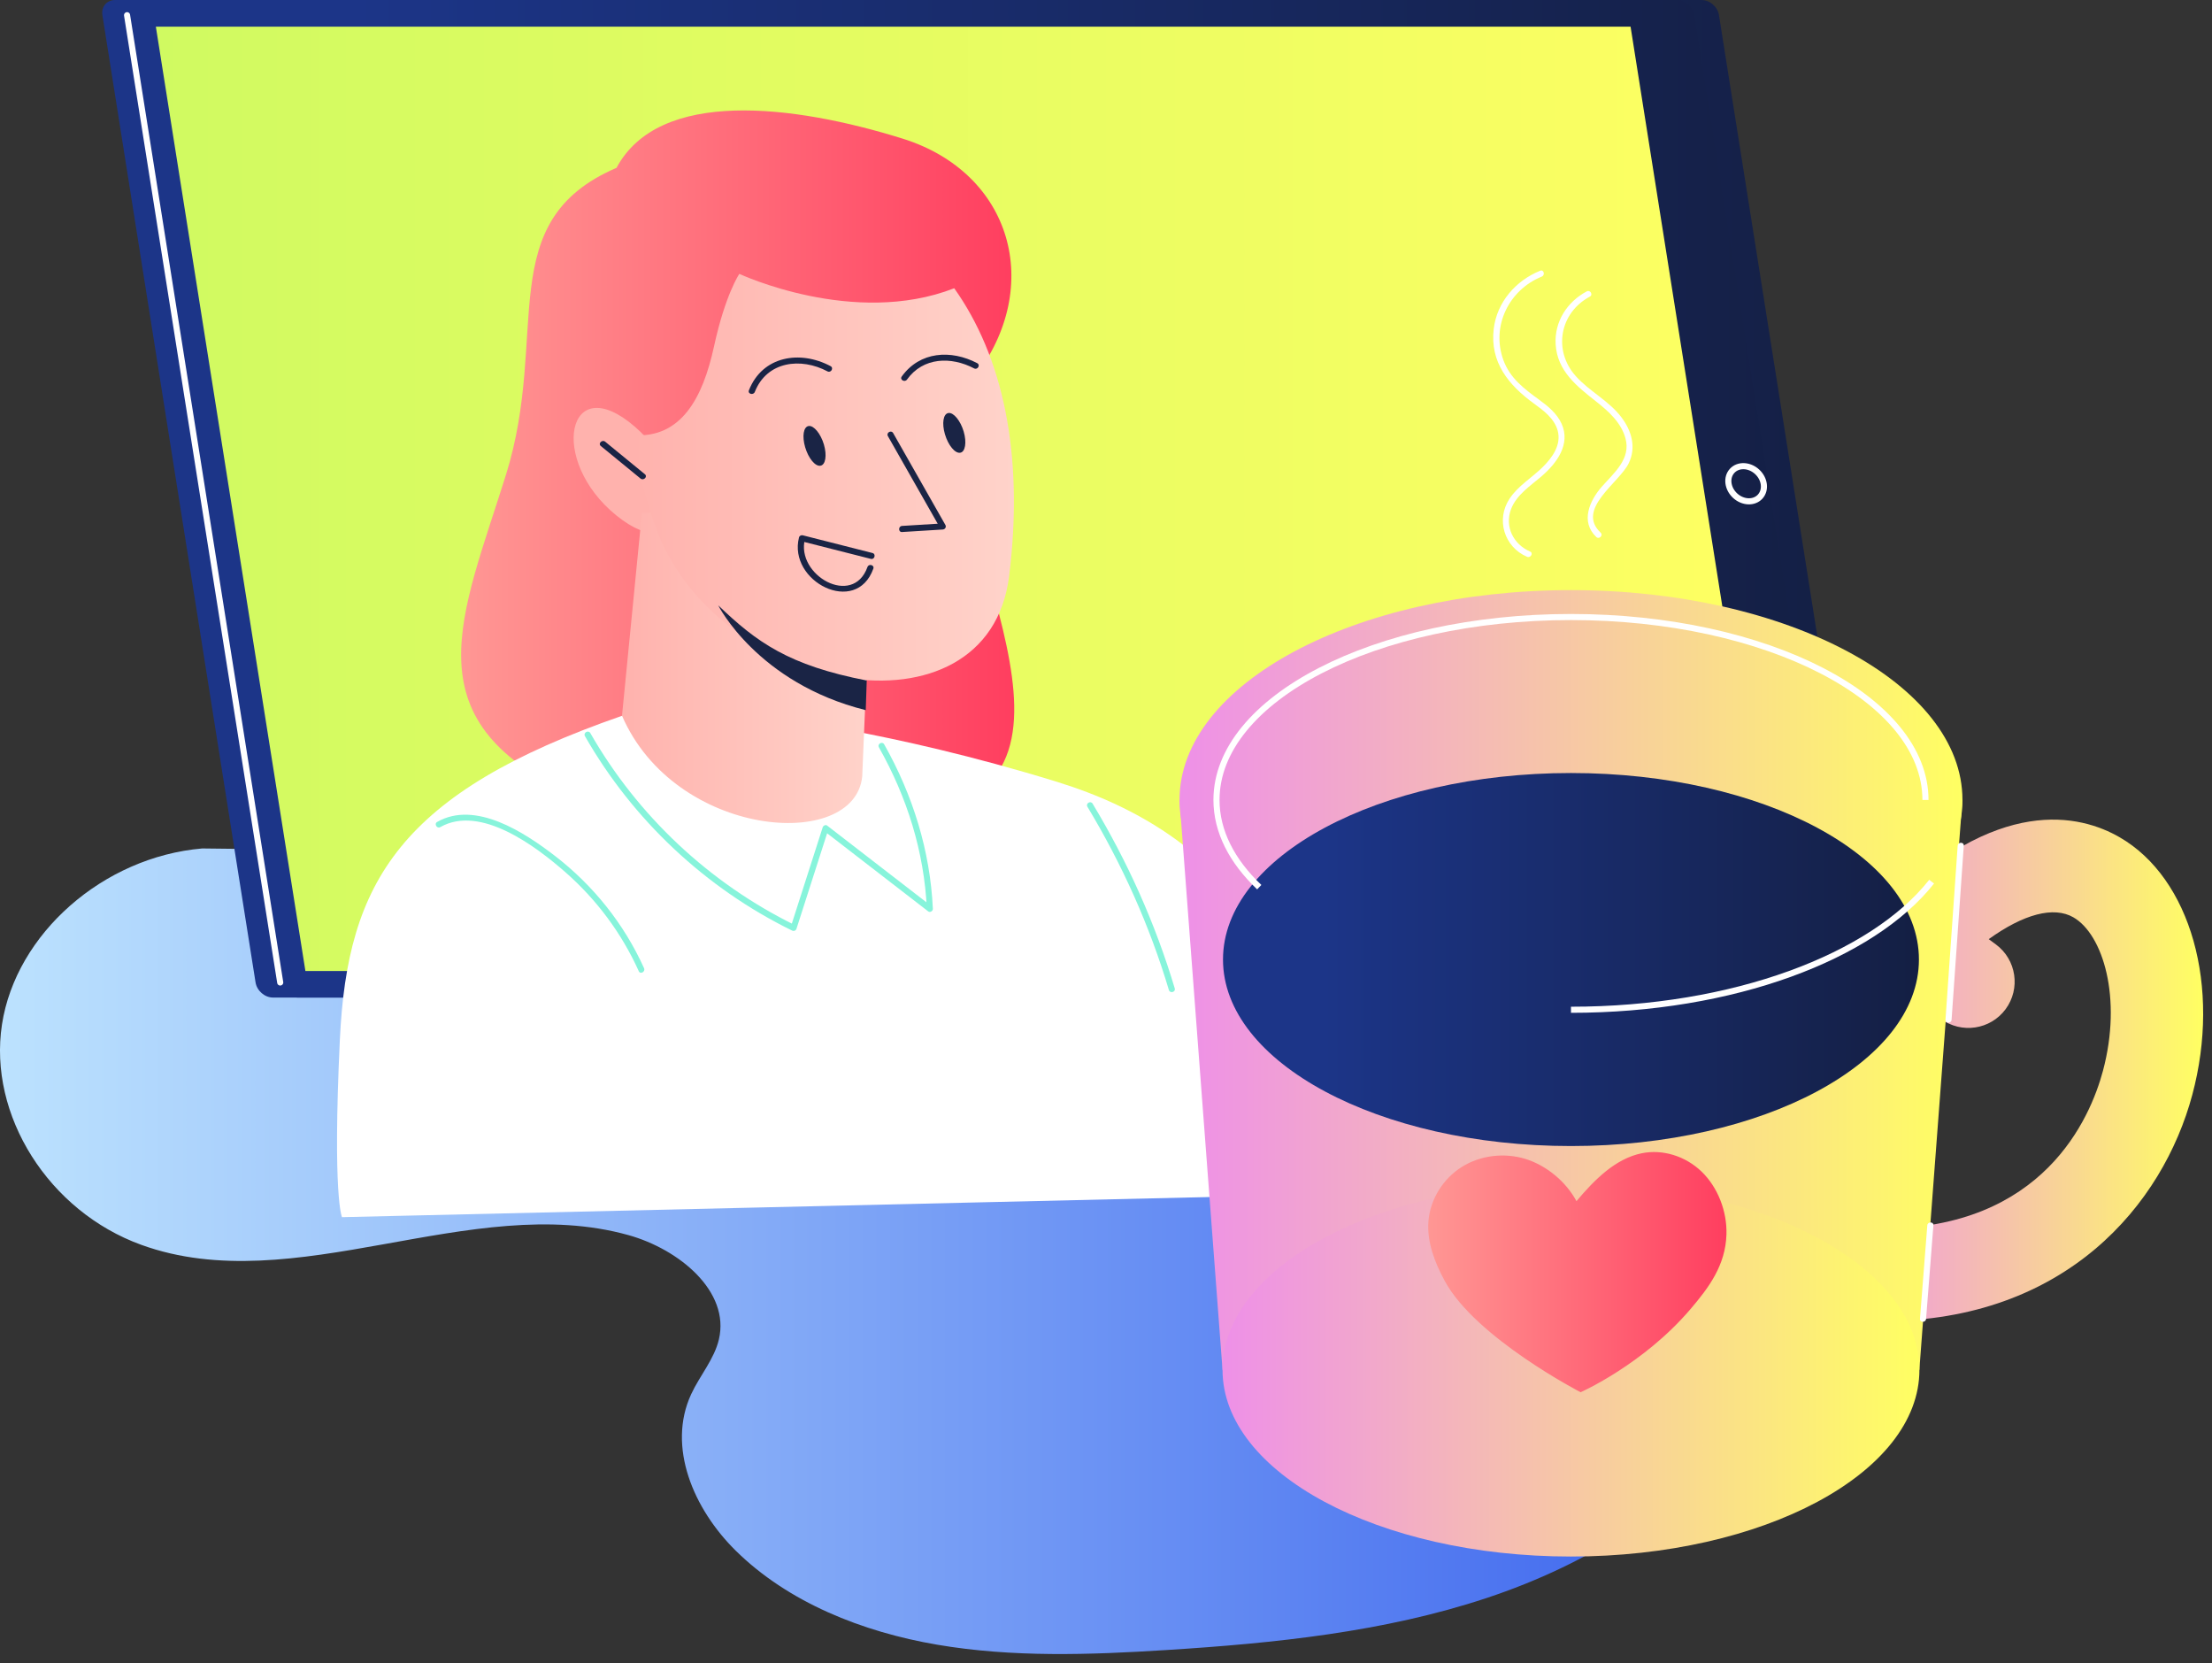
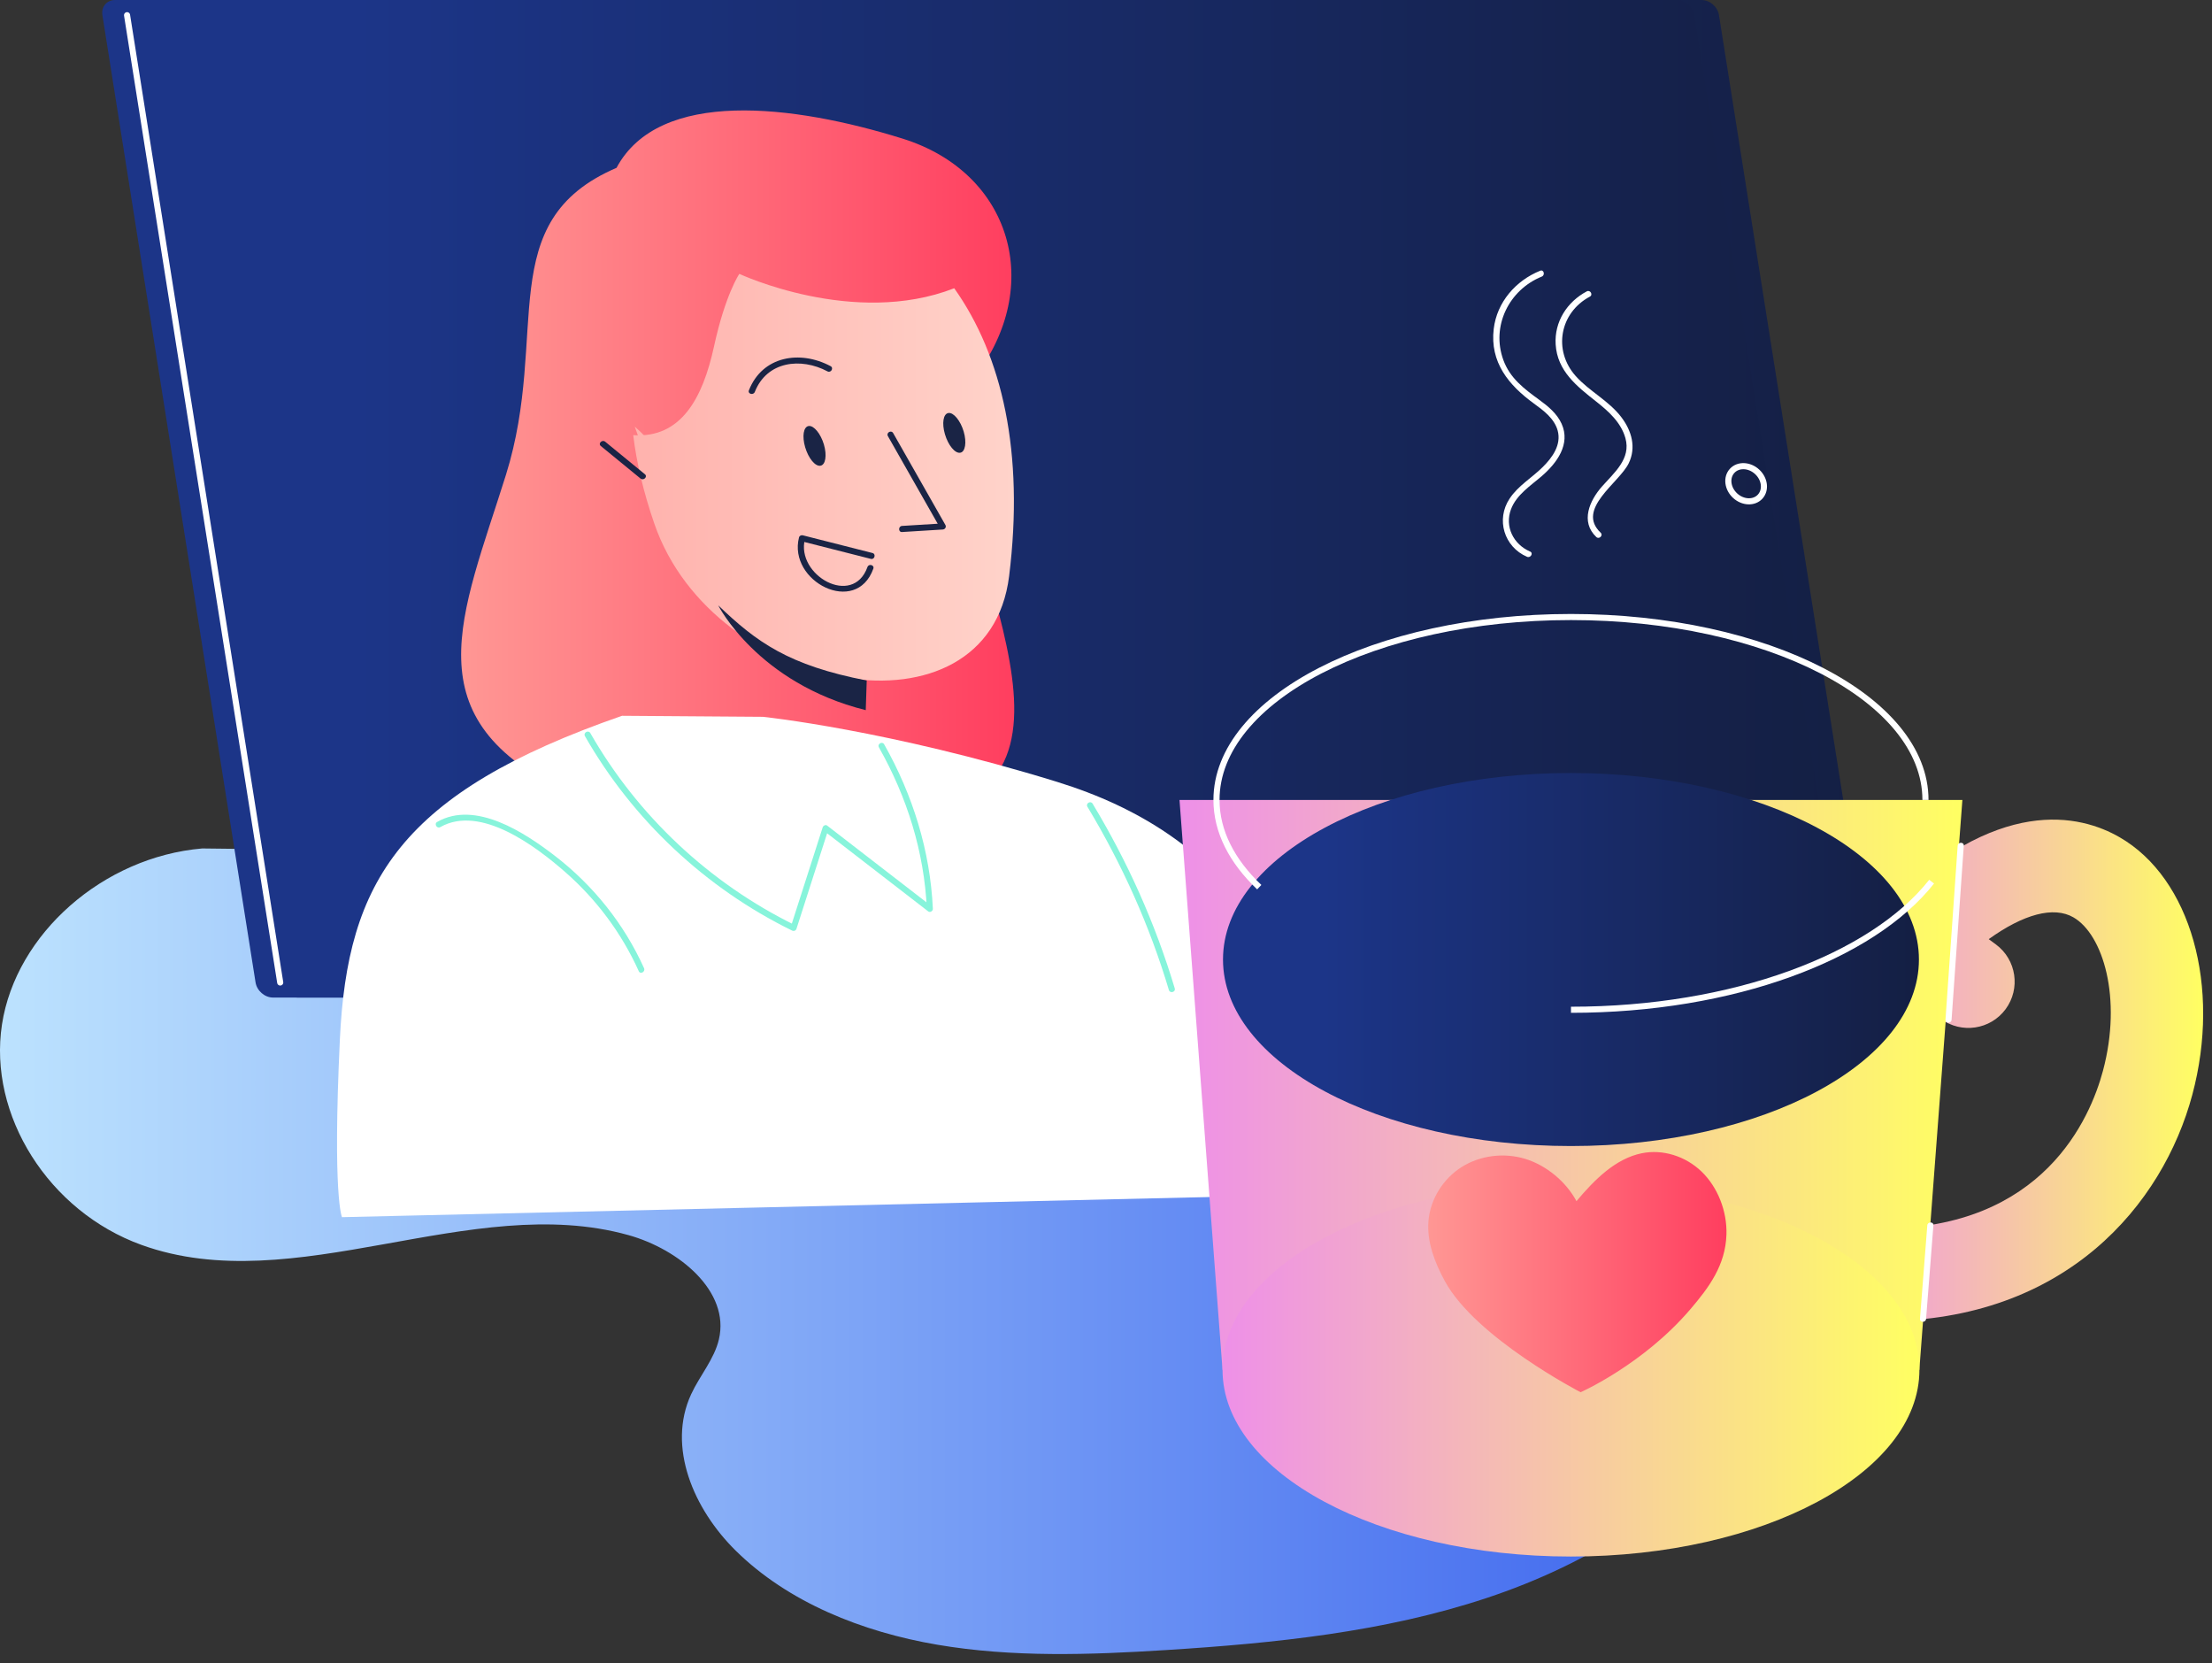
<svg xmlns="http://www.w3.org/2000/svg" width="149" height="112" viewBox="0 0 149 112" fill="none">
  <rect x="0" y="0" width="149" height="112" fill="#333333" stroke="none" />
  <path d="M76.664 57.859C87.983 58.472 99.117 61.793 108.685 67.407C112.643 69.729 116.432 72.54 118.676 76.342C122.178 82.276 121.236 89.909 117.357 95.638C113.477 101.367 107.028 105.329 100.132 107.614C93.236 109.903 85.866 110.656 78.555 111.116C73.413 111.441 68.206 111.621 63.139 110.758C58.071 109.895 53.094 107.902 49.568 104.433C46.715 101.626 44.919 97.43 46.555 93.891C47.135 92.638 48.113 91.528 48.425 90.196C49.185 86.97 45.754 84.126 42.326 83.172C31.722 80.218 19.836 87.566 9.521 83.83C3.286 81.574 -0.804 75.105 0.133 68.989C1.075 62.874 6.952 57.707 13.622 57.136L76.664 57.859Z" fill="url(#paint0_linear)" />
  <path d="M125.251 67.177H20.058C19.495 67.177 18.969 66.721 18.878 66.157L8.562 1.019C8.472 0.456 8.858 0 9.417 0H114.611C115.174 0 115.7 0.456 115.79 1.019L126.106 66.157C126.197 66.725 125.81 67.177 125.251 67.177Z" fill="url(#paint1_linear)" />
  <path d="M123.587 67.177H18.394C17.831 67.177 17.305 66.721 17.214 66.157L6.898 1.019C6.808 0.456 7.194 0 7.753 0H112.947C113.51 0 114.036 0.456 114.126 1.019L124.442 66.157C124.533 66.725 124.15 67.177 123.587 67.177Z" fill="url(#paint2_linear)" />
  <path d="M118.561 33.446C118.971 33.002 118.882 32.253 118.361 31.773C117.841 31.292 117.087 31.262 116.678 31.706C116.268 32.149 116.357 32.898 116.878 33.379C117.398 33.859 118.152 33.889 118.561 33.446Z" stroke="white" stroke-width="0.411" stroke-miterlimit="10" stroke-linecap="round" stroke-linejoin="round" />
-   <path d="M119.904 65.389H20.572L10.498 1.796H109.835L119.904 65.389Z" fill="url(#paint3_linear)" />
  <path d="M38.351 53.413C27.599 48.431 31.101 41.49 34.081 31.975C37.056 22.461 33.127 14.911 41.528 11.303C44.397 5.943 53.43 7.036 60.795 9.334C68.16 11.631 70.355 19.288 65.641 25.412C60.923 31.536 74.247 49.369 64.913 53.959C55.576 58.554 46.378 57.132 38.351 53.413Z" fill="url(#paint4_linear)" />
  <path d="M41.902 48.202C26.971 53.38 23.395 59.36 22.893 70.005C22.392 80.649 23.037 81.965 23.037 81.965L91.385 80.378C88.385 64.189 82.537 56.15 71.193 52.648C59.846 49.147 51.396 48.271 51.396 48.271L41.902 48.202Z" fill="white" />
-   <path d="M42.757 28.729C38.203 24.799 36.917 30.989 41.516 34.709C46.115 38.428 47.15 32.522 42.757 28.729Z" fill="#FFB2AD" />
-   <path d="M58.399 44.626L58.079 52.282C57.573 57.387 45.465 56.438 41.898 48.197L43.238 34.56L47.422 34.269L58.399 44.626Z" fill="url(#paint5_linear)" />
+   <path d="M42.757 28.729C46.115 38.428 47.15 32.522 42.757 28.729Z" fill="#FFB2AD" />
  <path d="M64.276 19.411C67.515 23.969 69.003 30.488 67.975 38.79C66.57 50.166 48.096 46.866 44.084 35.288C43.332 33.114 42.872 31.121 42.654 29.304C45.868 29.526 47.335 26.83 48.096 23.328C48.856 19.826 49.801 18.442 49.801 18.442C49.801 18.442 57.503 22.054 64.276 19.411Z" fill="url(#paint6_linear)" />
  <path d="M55.498 29.933C55.28 29.201 54.819 28.642 54.474 28.688C54.121 28.737 54.018 29.378 54.236 30.118C54.454 30.858 54.91 31.416 55.259 31.363C55.608 31.314 55.715 30.673 55.498 29.933Z" fill="#1A2445" />
  <path d="M64.913 29.057C64.695 28.326 64.235 27.767 63.89 27.812C63.536 27.861 63.434 28.503 63.651 29.242C63.869 29.982 64.326 30.541 64.675 30.488C65.02 30.442 65.131 29.797 64.913 29.057Z" fill="#1A2445" />
  <path d="M40.472 30.036C41.364 30.767 42.255 31.495 43.147 32.226C43.349 32.391 43.645 32.103 43.439 31.934C42.547 31.203 41.655 30.475 40.764 29.744C40.558 29.579 40.266 29.867 40.472 30.036Z" fill="#1A2445" />
  <path d="M50.845 26.39C51.663 24.319 53.948 24.056 55.74 25.009C55.974 25.132 56.18 24.779 55.946 24.656C53.899 23.567 51.363 23.961 50.447 26.283C50.352 26.53 50.747 26.637 50.845 26.39Z" fill="#1A2445" />
-   <path d="M61.095 25.56C62.184 24.043 64.071 23.998 65.616 24.808C65.85 24.931 66.06 24.578 65.822 24.454C64.063 23.534 61.962 23.657 60.742 25.354C60.586 25.568 60.939 25.773 61.095 25.56Z" fill="#1A2445" />
  <path d="M59.809 29.37C60.98 31.433 62.156 33.492 63.327 35.555C63.385 35.453 63.446 35.35 63.504 35.247C62.592 35.304 61.675 35.358 60.763 35.416C60.5 35.432 60.5 35.843 60.763 35.827C61.675 35.769 62.592 35.715 63.504 35.658C63.656 35.65 63.763 35.489 63.681 35.35C62.509 33.287 61.334 31.227 60.163 29.164C60.031 28.934 59.678 29.14 59.809 29.37Z" fill="#1A2445" />
  <path d="M58.769 37.24C57.203 36.842 55.641 36.443 54.075 36.048C53.969 36.02 53.849 36.081 53.821 36.192C53.065 39.16 57.668 41.514 58.827 38.296C58.917 38.046 58.518 37.939 58.432 38.185C57.45 40.923 53.599 38.736 54.219 36.299C54.133 36.348 54.051 36.394 53.965 36.443C55.53 36.842 57.092 37.24 58.658 37.635C58.913 37.705 59.024 37.306 58.769 37.24Z" fill="#1A2445" />
  <path d="M58.383 45.826C53.118 44.807 50.96 43.241 48.379 40.763C48.379 40.763 51.014 46.003 58.317 47.823L58.383 45.826Z" fill="#1A2445" />
  <path d="M39.403 49.574C42.621 55.209 47.524 59.808 53.352 62.664C53.475 62.726 53.611 62.672 53.652 62.541C54.371 60.305 55.087 58.065 55.806 55.83C55.707 55.871 55.604 55.912 55.506 55.953C57.848 57.761 60.187 59.569 62.53 61.378C62.653 61.472 62.846 61.345 62.838 61.201C62.657 57.288 61.482 53.528 59.558 50.125C59.427 49.895 59.073 50.1 59.205 50.33C61.095 53.672 62.254 57.354 62.431 61.197C62.534 61.139 62.636 61.078 62.739 61.02C60.397 59.212 58.058 57.404 55.715 55.595C55.604 55.509 55.448 55.608 55.415 55.718C54.696 57.954 53.981 60.194 53.262 62.43C53.36 62.389 53.463 62.348 53.562 62.307C47.796 59.479 42.95 54.938 39.761 49.361C39.625 49.139 39.272 49.344 39.403 49.574Z" fill="#87F4DB" />
  <path d="M29.659 55.698C32.367 54.157 36.119 57.013 38.084 58.735C40.188 60.58 41.877 62.849 43.028 65.401C43.135 65.644 43.493 65.434 43.382 65.196C42.038 62.216 39.954 59.611 37.361 57.621C35.339 56.068 32.026 53.877 29.449 55.349C29.223 55.472 29.428 55.829 29.659 55.698Z" fill="#87F4DB" />
  <path d="M73.249 54.329C75.583 58.205 77.441 62.331 78.735 66.667C78.809 66.922 79.208 66.811 79.13 66.556C77.823 62.188 75.953 58.024 73.598 54.12C73.466 53.894 73.113 54.103 73.249 54.329Z" fill="#87F4DB" />
  <path d="M8.559 1.023L18.875 66.162" stroke="white" stroke-width="0.411" stroke-miterlimit="10" stroke-linecap="round" stroke-linejoin="round" />
  <path d="M103.745 18.232C102.097 18.898 100.831 20.348 100.617 22.148C100.35 24.397 101.624 25.938 103.325 27.175C103.967 27.639 104.698 28.182 104.924 28.991C105.187 29.957 104.567 30.808 103.921 31.449C103.19 32.177 102.265 32.703 101.686 33.578C100.753 34.984 101.316 36.829 102.861 37.495C103.099 37.598 103.309 37.244 103.067 37.141C101.94 36.657 101.34 35.452 101.784 34.285C102.154 33.311 103.112 32.703 103.868 32.049C104.871 31.178 105.808 29.912 105.191 28.539C104.879 27.849 104.279 27.356 103.683 26.924C102.664 26.18 101.714 25.473 101.266 24.244C100.436 21.968 101.64 19.522 103.852 18.626C104.098 18.528 103.991 18.129 103.745 18.232Z" fill="white" />
  <path d="M106.885 19.621C105.561 20.323 104.694 21.667 104.789 23.192C104.896 24.984 106.219 26.016 107.522 27.043C108.352 27.697 109.199 28.453 109.49 29.513C109.873 30.894 108.734 31.827 107.921 32.748C107.074 33.701 106.437 35.127 107.526 36.163C107.719 36.344 108.011 36.056 107.818 35.871C106.137 34.277 109.071 32.518 109.712 31.194C110.226 30.126 109.91 29.02 109.227 28.112C108.381 26.986 107.07 26.365 106.141 25.325C104.596 23.595 105.064 21.055 107.094 19.974C107.325 19.851 107.119 19.497 106.885 19.621Z" fill="white" />
  <path d="M126.777 88.968C125.055 88.968 123.662 87.574 123.662 85.852C123.662 84.13 125.055 82.737 126.777 82.737C137.635 82.737 140.8 75.302 141.655 72.109C142.97 67.193 141.647 62.919 139.666 61.776C138.338 61.008 136.304 61.558 133.961 63.243L134.446 63.601C135.827 64.624 136.119 66.577 135.095 67.962C134.072 69.343 132.12 69.634 130.735 68.611L127.13 65.94C126.403 65.401 125.947 64.571 125.877 63.667C125.811 62.763 126.14 61.875 126.781 61.234C134.553 53.462 140.142 54.859 142.781 56.384C147.569 59.146 149.624 66.441 147.672 73.728C145.699 81.089 139.172 88.968 126.777 88.968Z" fill="url(#paint7_linear)" />
  <path d="M82.349 92.243L79.451 53.869H132.186L129.288 92.243H82.349Z" fill="url(#paint8_linear)" />
  <path d="M105.82 104.819C118.784 104.819 129.292 99.189 129.292 92.243C129.292 85.297 118.784 79.667 105.82 79.667C92.857 79.667 82.349 85.297 82.349 92.243C82.349 99.189 92.857 104.819 105.82 104.819Z" fill="url(#paint9_linear)" />
-   <path d="M105.821 67.999C120.385 67.999 132.191 61.672 132.191 53.869C132.191 46.065 120.385 39.739 105.821 39.739C91.258 39.739 79.452 46.065 79.452 53.869C79.452 61.672 91.258 67.999 105.821 67.999Z" fill="url(#paint10_linear)" />
  <path d="M105.82 77.176C118.765 77.176 129.259 71.553 129.259 64.616C129.259 57.68 118.765 52.056 105.82 52.056C92.875 52.056 82.381 57.68 82.381 64.616C82.381 71.553 92.875 77.176 105.82 77.176Z" fill="url(#paint11_linear)" />
  <path d="M106.47 93.755C106.47 93.755 110.682 91.89 113.859 88.17C115.129 86.686 116.227 85.195 116.293 83.139C116.342 81.553 115.705 79.946 114.616 78.894C113.522 77.846 111.998 77.377 110.592 77.661C108.821 78.019 107.411 79.436 106.19 80.887C105.492 79.58 104.168 78.479 102.75 78.043C101.332 77.608 99.725 77.793 98.468 78.582C97.21 79.371 96.339 80.756 96.22 82.235C96.109 83.645 96.647 85.026 97.321 86.267C99.405 90.102 106.47 93.755 106.47 93.755Z" fill="url(#paint12_linear)" />
  <path d="M129.699 53.869C129.699 47.067 119.009 41.551 105.82 41.551C92.632 41.551 81.942 47.067 81.942 53.869C81.942 55.994 82.986 57.995 84.823 59.742" stroke="white" stroke-width="0.411" stroke-miterlimit="10" />
  <path d="M131.869 56.951C131.594 60.86 131.322 64.764 131.047 68.673C131.027 68.936 131.442 68.936 131.458 68.673C131.733 64.764 132.005 60.86 132.28 56.951C132.301 56.688 131.886 56.688 131.869 56.951Z" fill="white" />
  <path d="M129.823 82.519C129.658 84.619 129.494 86.719 129.329 88.815C129.309 89.078 129.72 89.078 129.74 88.815C129.905 86.715 130.069 84.615 130.234 82.519C130.254 82.256 129.843 82.256 129.823 82.519Z" fill="white" />
  <path d="M105.821 67.999C116.741 67.999 126.111 64.444 130.114 59.372" stroke="white" stroke-width="0.411" stroke-miterlimit="10" />
  <defs>
    <linearGradient id="paint0_linear" x1="-0.006" y1="84.259" x2="120.846" y2="84.259" gradientUnits="userSpaceOnUse">
      <stop stop-color="#BCE2FE" />
      <stop offset="1" stop-color="#3860ED" />
    </linearGradient>
    <linearGradient id="paint1_linear" x1="8.546" y1="33.593" x2="126.12" y2="33.593" gradientUnits="userSpaceOnUse">
      <stop offset="0.145" stop-color="#1C3588" />
      <stop offset="1" stop-color="#141F43" />
    </linearGradient>
    <linearGradient id="paint2_linear" x1="6.884" y1="33.593" x2="124.457" y2="33.593" gradientUnits="userSpaceOnUse">
      <stop offset="0.145" stop-color="#1C3588" />
      <stop offset="1" stop-color="#141F43" />
    </linearGradient>
    <linearGradient id="paint3_linear" x1="10.5" y1="33.593" x2="119.905" y2="33.593" gradientUnits="userSpaceOnUse">
      <stop stop-color="#D0FA61" />
      <stop offset="1" stop-color="#FFFF62" />
    </linearGradient>
    <linearGradient id="paint4_linear" x1="31.065" y1="32.142" x2="68.317" y2="32.142" gradientUnits="userSpaceOnUse">
      <stop stop-color="#FF9794" />
      <stop offset="1" stop-color="#FF3E5F" />
    </linearGradient>
    <linearGradient id="paint5_linear" x1="41.902" y1="44.848" x2="58.4" y2="44.848" gradientUnits="userSpaceOnUse">
      <stop stop-color="#FFB2AD" />
      <stop offset="1" stop-color="#FFD3CA" />
    </linearGradient>
    <linearGradient id="paint6_linear" x1="42.658" y1="32.142" x2="68.298" y2="32.142" gradientUnits="userSpaceOnUse">
      <stop stop-color="#FFB2AD" />
      <stop offset="1" stop-color="#FFD3CA" />
    </linearGradient>
    <linearGradient id="paint7_linear" x1="123.659" y1="72.077" x2="148.405" y2="72.077" gradientUnits="userSpaceOnUse">
      <stop stop-color="#EE90E8" />
      <stop offset="1" stop-color="#FFFF62" />
    </linearGradient>
    <linearGradient id="paint8_linear" x1="79.451" y1="73.056" x2="132.187" y2="73.056" gradientUnits="userSpaceOnUse">
      <stop stop-color="#EE90E8" />
      <stop offset="1" stop-color="#FFFF62" />
    </linearGradient>
    <linearGradient id="paint9_linear" x1="82.348" y1="92.244" x2="129.29" y2="92.244" gradientUnits="userSpaceOnUse">
      <stop stop-color="#EE90E8" />
      <stop offset="1" stop-color="#FFFF62" />
    </linearGradient>
    <linearGradient id="paint10_linear" x1="79.452" y1="53.867" x2="132.188" y2="53.867" gradientUnits="userSpaceOnUse">
      <stop stop-color="#EE90E8" />
      <stop offset="1" stop-color="#FFFF62" />
    </linearGradient>
    <linearGradient id="paint11_linear" x1="82.38" y1="64.614" x2="129.258" y2="64.614" gradientUnits="userSpaceOnUse">
      <stop offset="0.145" stop-color="#1C3588" />
      <stop offset="1" stop-color="#141F43" />
    </linearGradient>
    <linearGradient id="paint12_linear" x1="96.203" y1="85.668" x2="116.292" y2="85.668" gradientUnits="userSpaceOnUse">
      <stop stop-color="#FF9794" />
      <stop offset="1" stop-color="#FF3E5F" />
    </linearGradient>
  </defs>
</svg>